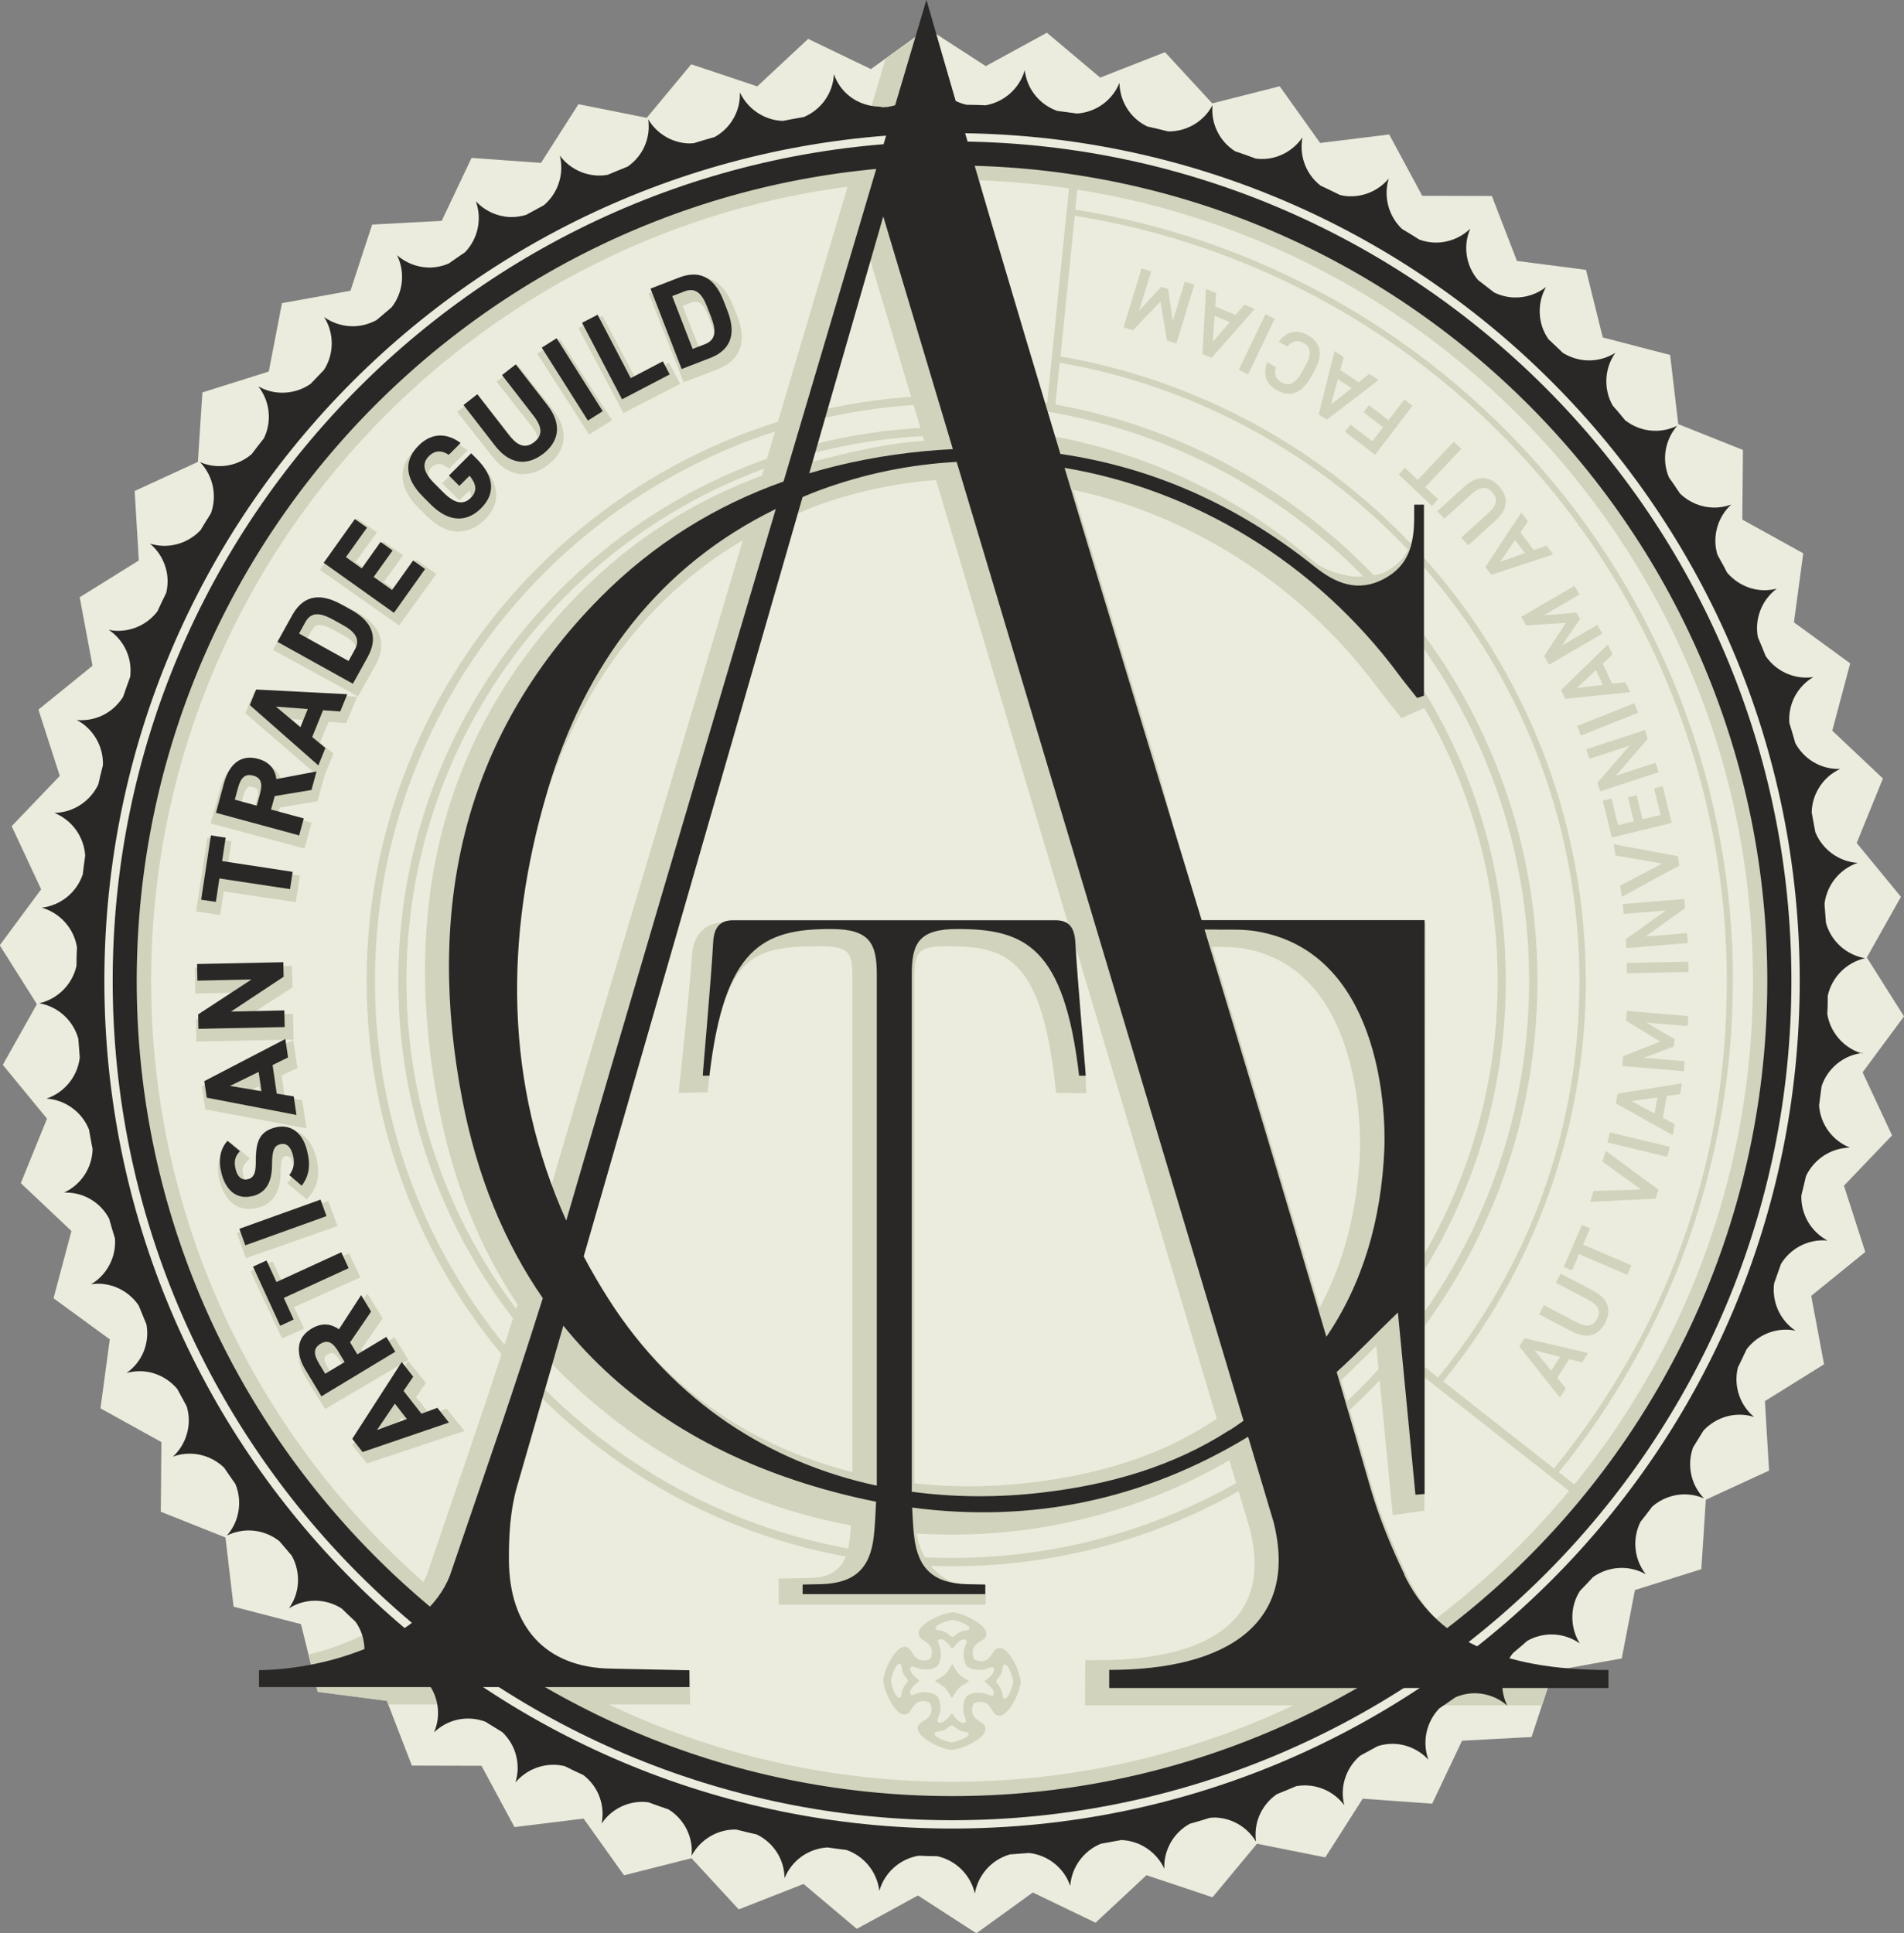
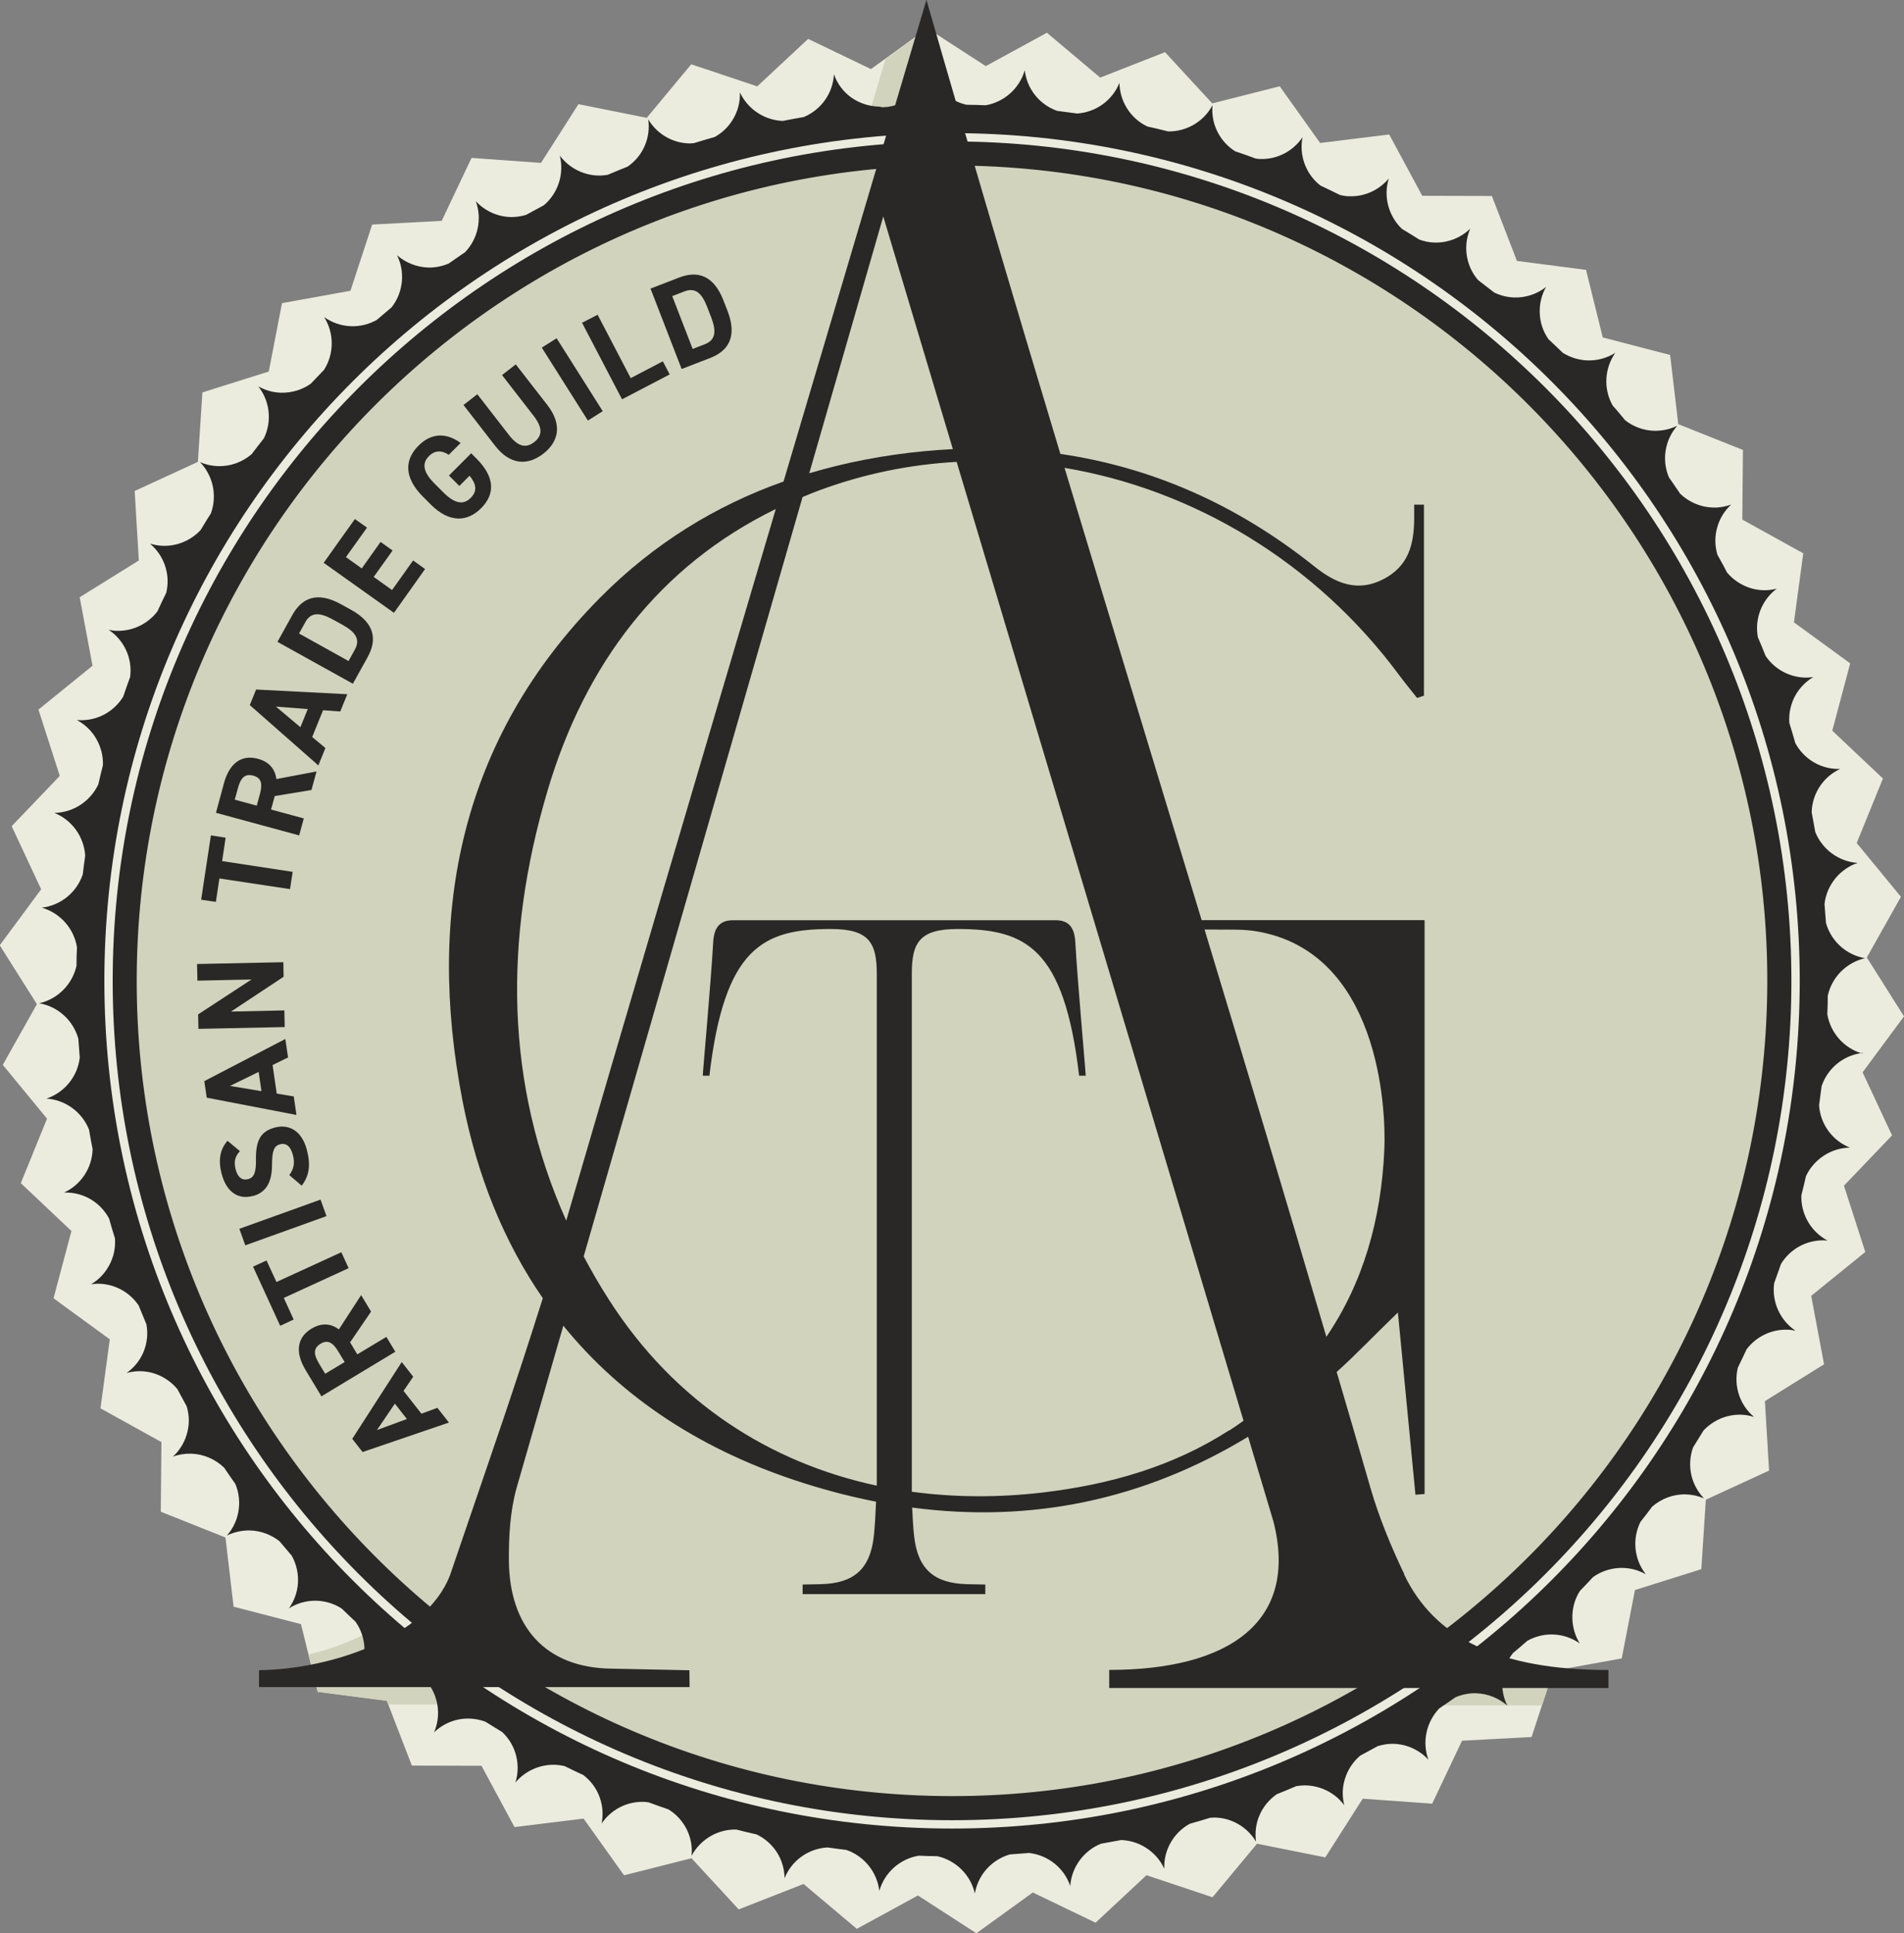
<svg xmlns="http://www.w3.org/2000/svg" id="Layer_2" viewBox="0 0 210.53 213.76">
  <rect x="0" y="0" width="210.53" height="213.76" fill="#808080" stroke="none" />
  <defs>
    <style>
      .cls-1 {
        fill: #292826;
      }

      .cls-2 {
        fill: #d1d3bc;
      }

      .cls-3 {
        fill: #ebecdd;
      }
    </style>
  </defs>
  <g id="seal">
    <path class="cls-2" d="M105.27,17.6c50.1,0,90.85,40.76,90.85,90.85s-40.76,90.85-90.85,90.85S14.42,158.54,14.42,108.45,55.17,17.6,105.27,17.6" />
    <path class="cls-3" d="M205.95,118.57l4.58-6.19-4.11-6.51,3.77-6.71-4.89-5.95,2.9-7.13-5.6-5.29,1.98-7.44-6.22-4.54,1.03-7.63-6.74-3.73.07-7.7-7.15-2.85-.9-7.65-7.45-1.94-1.85-7.47-7.64-.99-2.77-7.18-7.7-.02-3.65-6.78-7.64.94-4.47-6.27-7.46,1.89-5.22-5.66-7.17,2.81-5.89-4.96-6.76,3.69-6.46-4.18-6.24,4.51-6.94-3.34-5.63,5.25-7.3-2.44-4.92,5.92-7.55-1.51-4.14,6.49-7.68-.55-3.3,6.96-7.69.41-2.4,7.32-7.57,1.37-1.46,7.56-7.34,2.31-.5,7.68-6.99,3.22.46,7.68-6.54,4.07,1.42,7.57-5.98,4.85,2.36,7.33-5.32,5.56,3.26,6.98-4.58,6.19,4.11,6.51-3.77,6.71,4.89,5.95-2.9,7.13,5.6,5.29-1.98,7.44,6.22,4.54-1.03,7.63,6.74,3.73-.07,7.7,7.15,2.85.9,7.65,7.45,1.93,1.85,7.47,7.64.99,2.77,7.18,7.7.02,3.65,6.78,7.64-.94,4.47,6.27,7.46-1.89,5.22,5.66,7.17-2.81,5.89,4.96,6.76-3.69,6.46,4.18,6.24-4.51,6.94,3.34,5.63-5.25,7.3,2.44,4.92-5.92,7.55,1.51,4.14-6.49,7.68.55,3.3-6.96,7.69-.41,2.4-7.32,7.57-1.37,1.46-7.56,7.34-2.31.5-7.68,6.99-3.22-.46-7.68,6.54-4.07-1.42-7.57,5.98-4.85-2.36-7.33,5.32-5.56-3.26-6.98ZM103.74,202.17c-51.76-.85-93.03-43.49-92.19-95.25C12.4,55.16,55.04,13.89,106.8,14.73c51.76.85,93.03,43.49,92.19,95.25s-43.49,93.03-95.25,92.18Z" />
-     <path class="cls-3" d="M105.27,19.89c48.83,0,88.56,39.73,88.56,88.56s-39.73,88.56-88.56,88.56S16.71,157.28,16.71,108.45,56.44,19.89,105.27,19.89" />
    <path class="cls-2" d="M191.62,108.45c0-20.77-7.48-40.84-21.06-56.51-13.33-15.39-31.67-25.59-51.67-28.76l.61-6-.92-.1-2.84,27.98.92.1.51-5.06c15.83,2.74,30.32,10.99,40.83,23.27,10.73,12.54,16.64,28.55,16.64,45.08s-5.55,31.52-15.63,43.86l-4.02-3.16-.57.72,22.23,17.46.57-.72-4.86-3.82c12.42-15.31,19.25-34.59,19.25-54.35ZM175.34,108.45c0-16.69-5.97-32.86-16.8-45.53-10.62-12.42-25.27-20.75-41.28-23.51l1.58-15.55c19.82,3.15,37.99,13.26,51.21,28.53,13.47,15.55,20.89,35.46,20.89,56.06s-6.79,38.73-19.11,53.92l-12.26-9.63c10.17-12.46,15.78-28.17,15.78-44.28Z" />
    <path class="cls-2" d="M105.27,173.18c-35.69,0-64.73-29.04-64.73-64.73s29.04-64.73,64.73-64.73,64.73,29.04,64.73,64.73-29.04,64.73-64.73,64.73ZM105.27,44.64c-35.18,0-63.81,28.62-63.81,63.81s28.62,63.81,63.81,63.81,63.81-28.62,63.81-63.81-28.62-63.81-63.81-63.81Z" />
    <path class="cls-2" d="M105.27,48.13c33.26,0,60.33,27.06,60.33,60.33s-27.06,60.33-60.33,60.33-60.33-27.06-60.33-60.33,27.06-60.33,60.33-60.33M105.27,47.22c-33.81,0-61.23,27.41-61.23,61.23s27.41,61.23,61.23,61.23,61.23-27.41,61.23-61.23-27.41-61.23-61.23-61.23h0Z" />
    <g>
      <path class="cls-2" d="M172.48,154.53l-4.48-5.65.58-.92,7.02,1.65-.65,1.03-1.44-.36-1.32,2.07.94,1.15-.66,1.03ZM171.53,151.55l.97-1.53-2.81-.71,1.84,2.24Z" />
      <path class="cls-2" d="M172.56,140.82l3.58,1.88c1.78.94,2.04,2.25,1.34,3.58-.7,1.34-1.93,1.86-3.7.93l-3.59-1.89.53-1.01,3.59,1.89c1.15.61,1.85.45,2.29-.38.44-.83.17-1.49-.98-2.1l-3.59-1.89.53-1.01Z" />
      <path class="cls-2" d="M174.9,135.43l.92.39-.77,1.8,5.34,2.29-.45,1.05-5.34-2.29-.77,1.81-.92-.39,2-4.65Z" />
      <path class="cls-2" d="M176.21,131.68l5.26-.16-4.28-3.07.36-1.2,5.82,4.29-.31,1-7.22.34.36-1.2Z" />
      <path class="cls-2" d="M184.63,126.8l-.27,1.11-6.62-1.59.27-1.11,6.62,1.59Z" />
      <path class="cls-2" d="M184.97,125.52l-6.3-3.52.19-1.07,7.12-1.15-.21,1.19-1.47.21-.43,2.42,1.31.7-.21,1.2ZM182.95,123.13l.32-1.79-2.87.41,2.55,1.37Z" />
      <path class="cls-2" d="M183.57,115.16l-3.77-2.29.09-1.09,6.79.57-.09,1.1-4.54-.38,3.11,1.83-.07.81-3.34,1.25,4.52.38-.09,1.1-6.79-.57.09-1.08,4.1-1.63Z" />
      <path class="cls-2" d="M186.69,106.33l.02,1.14-6.81.14-.02-1.14,6.81-.14Z" />
      <path class="cls-2" d="M179.45,99.96l6.79-.56.08,1.01-4.39,3.14,4.61-.38.09,1.1-6.79.56-.08-.98,4.44-3.18-4.67.38-.09-1.1Z" />
      <path class="cls-2" d="M179.15,97.92l4.66-2.44-5.19-.89-.2-1.24,7.11,1.32.16,1.03-6.35,3.46-.2-1.24Z" />
      <path class="cls-2" d="M177.22,88.53l.97-.24.72,2.95,1.75-.42-.65-2.66.96-.23.65,2.66,1.99-.48-.72-2.95.96-.23.99,4.06-6.62,1.61-.99-4.06Z" />
      <path class="cls-2" d="M175.41,82.84l6.47-2.12.32.97-3.54,4.08,4.4-1.44.34,1.05-6.47,2.12-.31-.94,3.58-4.12-4.46,1.46-.34-1.05Z" />
-       <path class="cls-2" d="M180.71,77.75l.42,1.06-6.33,2.52-.42-1.06,6.33-2.51Z" />
+       <path class="cls-2" d="M180.71,77.75Z" />
      <path class="cls-2" d="M180.26,76.53l-7.18.74-.46-.98,5.17-5.03.51,1.1-1.08,1.02,1.04,2.23,1.47-.18.52,1.11ZM177.24,75.73l-.77-1.65-2.11,1.99,2.88-.34Z" />
      <path class="cls-2" d="M173.16,68.86l-4.4.29-.55-.94,5.88-3.43.56.95-3.94,2.3,3.59-.29.41.7-2.01,2.94,3.91-2.28.56.96-5.88,3.43-.55-.94,2.42-3.69Z" />
      <path class="cls-2" d="M171.75,61.3l-6.85,2.25-.66-.86,3.97-6.02.74.97-.84,1.23,1.49,1.95,1.4-.49.74.97ZM168.62,61.16l-1.1-1.44-1.64,2.39,2.74-.95Z" />
      <path class="cls-2" d="M158.93,56.51l3-2.71c1.49-1.35,2.81-1.15,3.82-.03,1.01,1.12,1.09,2.45-.4,3.8l-3.01,2.72-.77-.85,3.01-2.72c.97-.87,1.06-1.58.43-2.28-.63-.7-1.34-.67-2.31.2l-3.01,2.72-.77-.85Z" />
      <path class="cls-2" d="M154.66,52.46l.68-.73,1.42,1.34,3.99-4.23.83.79-3.99,4.23,1.43,1.35-.68.73-3.68-3.48Z" />
      <path class="cls-2" d="M148.72,47.74l.61-.79,2.41,1.84,1.19-1.55-2.17-1.66.6-.78,2.17,1.66,1.74-2.28.91.69-4.13,5.41-3.32-2.53Z" />
      <path class="cls-2" d="M152.44,42.01l-5.72,4.39-.91-.59,1.76-6.99,1.01.67-.39,1.43,2.05,1.35,1.16-.92,1.02.67ZM149.45,42.92l-1.52-1-.75,2.8,2.27-1.8Z" />
      <path class="cls-2" d="M141.09,40.57c-.25.81-.04,1.35.62,1.72.79.44,1.51.16,2.23-1.12l.42-.76c.7-1.27.57-2.04-.23-2.48-.68-.38-1.23-.25-1.78.39l-.96-.53c.94-1.23,2.04-1.38,3.22-.73,1.33.74,1.78,2.04.74,3.91l-.42.76c-1.04,1.87-2.38,2.18-3.71,1.44-1.18-.66-1.62-1.72-1.1-3.12l.97.54Z" />
      <path class="cls-2" d="M139.92,34.75l1.03.5-2.94,6.14-1.03-.5,2.94-6.14Z" />
      <path class="cls-2" d="M138.74,34.15l-4.77,5.41-1.01-.41.39-7.2,1.12.46-.11,1.48,2.27.93.96-1.13,1.13.46ZM135.98,35.61l-1.68-.69-.2,2.89,1.88-2.2Z" />
      <path class="cls-2" d="M128.32,33.32l-3.04,3.19-1.05-.32,2-6.51,1.06.32-1.34,4.36,2.44-2.64.77.24.52,3.52,1.33-4.33,1.06.32-2,6.51-1.04-.32-.72-4.35Z" />
    </g>
    <path class="cls-2" d="M119.97,188.54l.03-4.98h1.48c7.54,0,12.89-1.74,15.46-5.04,1.83-2.34,2.25-5.53,1.26-9.46l-2.29-7.67c-8.92,5.04-18.54,7.63-28.48,7.63-2.06,0-3.99.54-6.1.33.04.54-.04-.33,0,0,.32,2.84,2.49,5.75,5.38,5.84l2.28,1.11-.02,1.12h-22.87v-2.88l3.53-.07c2.88-.08,4.02-1.5,4.34-4.34.06-.55.1-.99.16-2.04-2.25-.48-4.69-.76-6.95-1.47-10.46-3.3-19.27-9.6-25.79-16.79l-4.29,14.9c-.57,2.04-.83,4.66-.81,7.85.04,6.67,3.88,13.49,10.2,13.57l9.78.43.04,1.88h-33.35l-.19-.39-7.64-.99-1.02-4.14c5.88-1.39,11.43-4.6,13.09-8.82l2.77-8.1c3.14-9.16,4.62-13.48,7.25-21.79-4.19-6.25-7.12-13.59-8.71-21.83-4.41-22.83.85-41.98,15.65-56.9,5.69-5.74,12.45-10.09,20.09-12.91,8.56-28.91,13.66-46.05,13.66-46.05l4.28-3.09,2.83,11.68,11.7,34.09c10.06,1.64,19.92,6.03,28.36,12.76,1.52,1.21,3.83,1.78,5.01,1.78.68,0,2.31-.12,3.03-.5,1.92-1,3.24-2.66,3.24-5.42l.05-1.98h1.01s.05,22.43.05,22.43l-2.5,1.11-1.28-1.6c-.47-.59-.94-1.17-1.38-1.77-8.24-11.14-20.39-19.01-33.64-21.87,3.04,10.09,6.08,20.1,9.12,30.11,1.66,5.48,3.16,12.25,4.82,17.74h25.02l-.13,65.02-3.5.5-1.82-18.72c-.19.19-.38.38-.57.56-1.13,1.13-2.22,2.21-3.32,3.23,1.15,3.94,2.31,7.9,3.46,11.91.83,2.87,2.09,5.9,3.67,9.36,5.24,11.5,16.33,10.91,16.33,10.91l-1.24,3.79h-50.53ZM101.11,164.01c1.97.22,3.98.33,6.01.33,2.25,0,4.55-.14,6.84-.41,7.94-.94,14.46-3.11,19.93-6.63.22-.14.44-.29.65-.44l-15.62-52.2c.2,2.98.87,11.37,1.12,14.28l.07,1.94-3.33-.04-.15-1.32c-1.63-13.89-5.6-14.89-11.95-14.89-3.24,0-3.57.67-3.57,3.52v55.86ZM64.54,138.9c.77,1.41,1.94,3.44,2.8,4.8,6.33,9.89,15.66,16.2,26.91,19.07v-54.62c.01-2.85-.32-3.52-3.56-3.52-7.61,0-10.67.94-12.3,14.83l-.15,1.32-3.2.07s1.3-12.11,1.46-15.05c.19-3.33,2.39-3.83,3.68-3.83h35.62c.73,0,1.73.15,2.51.86l-14.81-49.76c-4.66.36-9.22,1.36-13.56,2.97-.39.14-1.35.59-1.73.75l-23.67,82.12ZM134,104.71c4.69,15.51,8.44,28.02,11.93,39.85,2.66-4.93,4.15-10.67,4.44-17.13.04-.83.73-20.29-12.91-22.56-.84-.14-1.71-.17-2.75-.17h-.7ZM82.14,59.73c-10.34,6.05-18.22,16.37-22.06,29.29-4.52,15.22-4.41,30.78.37,43.82,5.95-20.36,15.14-50.97,21.69-73.1ZM89.86,51.04c3.31-.83,7.39-1.84,10.98-2.19.45-.04.9-.08,1.36-.12l-6.09-20.37-6.24,22.67Z" />
    <g>
      <path class="cls-2" d="M104.58,185.05s-.08.09-.12.12c-.3.24-.63.45-.98.62-.07.03-.06.12,0,.15.32.17.62.37.91.59.06.05.13.1.17.16.24.3.45.63.62.98.03.06.12.06.15,0,.16-.32.36-.63.59-.91.05-.06.11-.13.17-.17.3-.24.63-.45.98-.62.06-.04.05-.12,0-.15-.32-.16-.63-.36-.91-.59-.06-.05-.12-.11-.17-.17-.24-.3-.45-.63-.62-.98-.03-.06-.12-.06-.14,0-.18.34-.39.67-.64.97Z" />
      <path class="cls-2" d="M108.33,183.66c-.18-.02-.33-.06-.47-.12-.09-.04-.16-.11-.2-.21-.06-.15-.1-.3-.11-.47-.09-1.44,1.51-1.29,1.52-2.18.02-.99-2-1.93-2.65-2.15-.27-.09-.54-.16-.81-.22-.18-.04-.37-.04-.55,0-.27.06-.54.12-.82.21-.65.21-2.68,1.12-2.68,2.1,0,.89,1.6.78,1.48,2.21,0,.17-.05.32-.11.46-.04.09-.12.16-.21.2-.14.05-.29.1-.47.11-1.44.09-1.3-1.5-2.18-1.52-.99-.02-1.93,1.99-2.15,2.64-.09.27-.16.54-.22.81-.04.18-.04.37,0,.55.05.28.12.55.21.82.21.65,1.11,2.68,2.1,2.68.89,0,.77-1.6,2.21-1.49.17.01.33.06.47.12.09.04.16.12.2.21.06.14.1.3.11.47.09,1.43-1.51,1.29-1.52,2.19-.02.98,2,1.92,2.65,2.15.27.09.53.16.81.22.18.04.37.04.55,0,.27-.05.55-.12.81-.2.65-.21,2.68-1.11,2.68-2.09,0-.89-1.6-.78-1.49-2.21.01-.17.06-.33.11-.47.04-.1.12-.17.21-.2.15-.06.3-.1.47-.1,1.44-.1,1.3,1.5,2.19,1.52.98.02,1.92-2,2.14-2.65.09-.27.16-.54.22-.81.04-.18.04-.36,0-.54-.06-.27-.12-.54-.21-.81-.21-.65-1.11-2.69-2.1-2.68-.9,0-.78,1.6-2.21,1.48ZM103.45,180.1c-.12-.35.78-.7,1.18-.82.19-.06.4-.1.61-.15.06-.01.12,0,.18,0,.22.04.42.09.6.15.39.13,1.29.49,1.17.84-.08.21-.61.13-1.05.34-.32.16-.53.38-.74.5-.05.03-.13.03-.18,0-.21-.13-.41-.35-.73-.51-.44-.23-.97-.15-1.05-.36ZM99.49,187.7c-.36.12-.7-.78-.82-1.18-.05-.18-.1-.39-.14-.61-.01-.06-.01-.12,0-.18.05-.21.1-.42.16-.61.12-.39.49-1.29.84-1.16.21.08.13.6.34,1.06.15.32.37.53.5.74.03.05.03.12,0,.17-.13.21-.35.42-.51.73-.22.44-.14.97-.36,1.04ZM107.1,191.66c.12.36-.78.7-1.18.82-.19.06-.4.11-.62.15-.06.01-.12.01-.18,0-.21-.05-.42-.1-.61-.16-.39-.12-1.29-.48-1.16-.84.08-.21.61-.13,1.05-.34.32-.16.52-.37.74-.5.06-.03.12-.03.18,0,.21.13.42.35.73.51.44.22.97.15,1.05.36ZM109.83,187.4c-.24.32-.59-.25-1.67-.24-.4,0-.76.1-1.07.24-.14.07-.25.18-.32.32-.15.3-.25.66-.26,1.06-.04,1.09.54,1.45.2,1.68-.37.26-1.03-.41-1.36-.89-.05-.08-.17-.09-.23,0-.32.48-1,1.14-1.37.87-.33-.24.25-.59.23-1.68,0-.41-.1-.76-.25-1.06-.07-.14-.18-.25-.32-.32-.3-.16-.65-.25-1.06-.27-1.09-.04-1.45.54-1.67.21-.26-.37.4-1.05.89-1.36.09-.05.08-.17,0-.23-.48-.33-1.14-1.01-.87-1.37.24-.33.59.25,1.68.23.41,0,.76-.09,1.07-.24.14-.07.25-.18.32-.32.15-.3.25-.66.26-1.06.03-1.09-.54-1.45-.21-1.68.37-.26,1.04.4,1.36.9.05.08.18.08.23,0,.33-.49,1.01-1.14,1.38-.87.33.23-.26.58-.24,1.67.01.41.1.76.25,1.07.07.14.18.25.32.32.3.15.66.25,1.06.26,1.09.04,1.45-.54,1.68-.2.26.37-.41,1.04-.9,1.36-.08.05-.08.18,0,.23.49.32,1.15,1,.87,1.37ZM111.87,185.23c.06.19.11.4.15.62,0,.06.01.12,0,.18-.05.22-.09.42-.16.61-.12.39-.49,1.29-.84,1.16-.21-.08-.13-.61-.35-1.05-.15-.32-.37-.53-.5-.74-.03-.05-.03-.12,0-.18.12-.21.35-.41.51-.73.22-.44.14-.97.36-1.05.36-.11.7.78.82,1.18Z" />
    </g>
    <g>
      <path class="cls-2" d="M38.96,159.79l6.16-9.33,1.97,2.45-1.09,1.57,1.55,1.93,1.82-.66,1.98,2.47-10.77,3.59-1.61-2.01ZM43.68,157.8l1.23-.44-.49-.61-.73,1.05Z" />
      <path class="cls-2" d="M33.88,152.46c-.72-1.17-.98-2.3-.74-3.25.2-.82.73-1.48,1.59-1.99.6-.35,1.2-.53,1.79-.53.49,0,.96.12,1.41.35l2.68-4.02,1.71,2.76-2.37,3.39.38.62,3.28-1.93,1.55,2.51-9.21,5.42-2.06-3.33ZM36.68,149.6c-.12,0-.26.05-.43.15-.32.19-.36.34-.37.39-.06.23.07.6.39,1.1l.43.69,1.33-.78-.41-.67c-.49-.79-.77-.88-.93-.88Z" />
      <polygon class="cls-2" points="27.7 140.57 30.14 139.48 31.26 141.85 38.59 138.58 39.84 141.24 32.51 144.52 33.63 146.9 31.19 147.99 27.7 140.57" />
      <polygon class="cls-2" points="26.18 136.35 36.3 132.8 37.32 135.56 27.2 139.11 26.18 136.35" />
      <path class="cls-2" d="M27.54,133.67c-1.54,0-2.7-1.07-3.21-2.94-.45-1.65-.17-3.07.79-4.09l.32-.34,2.19,1.77-.37.4c-.39.41-.56.79-.35,1.58.08.31.26.69.6.69.05,0,.11,0,.17-.02.29-.07.53-.25.51-1.67-.02-1.75.26-3.44,2.52-4.02.31-.08.63-.12.93-.12,1.58,0,2.78,1.07,3.29,2.94.49,1.8.27,3.2-.68,4.38l-.32.4-2.16-1.8.29-.38c.43-.57.52-1.06.32-1.8-.15-.55-.37-.82-.65-.82-.05,0-.11,0-.17.02-.25.07-.54.14-.53,1.75,0,2.22-.84,3.51-2.58,3.96-.31.08-.61.12-.9.12h0Z" />
      <path class="cls-2" d="M22.7,122.66l-.38-2.54,10.1-5.12.46,3.09-1.74.83.36,2.42,1.92.31.47,3.11-11.18-2.09ZM28.73,120.89l-.11-.77-1.17.56,1.28.21Z" />
      <polygon class="cls-2" points="21.66 112.78 26.42 109.75 21.6 109.85 21.54 107.01 32.28 106.79 32.34 109.18 27.65 112.2 32.4 112.1 32.46 114.94 21.72 115.16 21.66 112.78" />
      <polygon class="cls-2" points="21.68 100.78 22.93 92.63 25.59 93.03 25.19 95.64 33.16 96.83 32.71 99.75 24.74 98.56 24.34 101.17 21.68 100.78" />
      <path class="cls-2" d="M23.29,91.04l1.05-3.8c.57-2.06,1.78-3.19,3.41-3.19.33,0,.68.05,1.03.14,1.24.33,2.04,1.07,2.35,2.16l4.84-.91-.87,3.16-4.15.68-.19.7,3.69.99-.78,2.85-10.37-2.77ZM28.18,89.28l.21-.78c.16-.6.19-.99.07-1.19-.03-.04-.1-.18-.46-.28-.11-.03-.22-.05-.31-.05-.18,0-.51,0-.81,1.12l-.21.77,1.5.4Z" />
      <path class="cls-2" d="M27.13,78.85l.99-2.39,11.36.58-1.2,2.92-1.94-.15-.95,2.29,1.49,1.23-1.21,2.92-8.55-7.4ZM33.24,80.34l.3-.74-1.32-.1,1.01.83Z" />
      <path class="cls-2" d="M30.18,71.86l1.93-3.42c.83-1.48,1.97-2.23,3.39-2.23.85,0,1.79.28,2.81.84l1.11.61c1.42.78,2.3,1.72,2.61,2.8.28.97.1,2.02-.53,3.13l-1.92,3.41-9.39-5.14ZM38.69,73.14l.47-.84c.18-.32.23-.59.17-.83-.11-.39-.56-.79-1.36-1.23l-1.11-.61c-.64-.35-1.13-.52-1.51-.52-.27,0-.59.07-.9.62l-.47.83,4.7,2.57Z" />
      <polygon class="cls-2" points="35.38 63 39.49 57.32 41.68 58.86 39.31 62.14 40.26 62.81 42.39 59.87 44.57 61.4 42.44 64.34 43.69 65.22 46.06 61.93 48.24 63.46 44.13 69.15 35.38 63" />
      <path class="cls-2" d="M50.72,58.78c-1.18,0-2.36-.57-3.51-1.7l-.88-.87c-1.21-1.19-1.82-2.4-1.82-3.59,0-1.02.44-1.97,1.31-2.83.86-.84,1.81-1.27,2.83-1.27.86,0,1.73.31,2.58.93l.48.35-2.05,2.02-.34-.23c-.29-.19-.56-.29-.81-.29-.28,0-.53.12-.79.37-.32.32-.36.56-.36.72,0,.43.33.98.99,1.62l.98.96c.66.65,1.21.97,1.66.97.26,0,.5-.11.74-.36.37-.36.52-.73.16-1.34l-1.1,1.08-1.9-1.87,3.22-3.17.98.97c1.18,1.17,1.78,2.34,1.78,3.49,0,.98-.43,1.89-1.28,2.73-.86.85-1.86,1.29-2.88,1.29h0Z" />
      <path class="cls-2" d="M57.91,52.44c-1.28,0-2.45-.67-3.49-1.99l-3.87-4.92,2.36-1.81,3.87,4.9c.53.68,1.01,1.02,1.42,1.02.23,0,.47-.1.74-.31.3-.23.47-.47.5-.72.05-.37-.18-.88-.67-1.5l-3.87-4.92,2.36-1.81,3.86,4.89c.92,1.17,1.32,2.32,1.18,3.42-.13,1.02-.72,1.96-1.72,2.72-.87.66-1.76,1-2.66,1h0Z" />
      <polygon class="cls-2" points="59.39 39.09 61.92 37.51 67.67 46.47 65.14 48.04 59.39 39.09" />
      <polygon class="cls-2" points="63.96 36.28 66.61 34.91 70.34 41.97 73.97 40.1 75.21 42.44 68.94 45.67 63.96 36.28" />
      <path class="cls-2" d="M71.71,32.39l3.7-1.41c.64-.24,1.25-.37,1.81-.37,1.72,0,3.01,1.08,3.85,3.21l.46,1.17c.58,1.48.65,2.75.19,3.78-.41.93-1.23,1.63-2.44,2.09l-3.69,1.41-3.88-9.88ZM77.41,38.75l.92-.35c.35-.13.57-.31.68-.54.16-.37.08-.95-.25-1.79l-.46-1.17c-.54-1.37-1.02-1.55-1.37-1.55-.16,0-.34.04-.54.12l-.91.35,1.94,4.93Z" />
    </g>
    <g>
      <path class="cls-1" d="M46.59,156.3l-1.97-2.51,1.07-1.57-1.27-1.62-5.47,8.49,1.14,1.46,9.55-3.26-1.28-1.63-1.78.66ZM41.68,158.12l1.98-2.92,1.33,1.7-3.31,1.22Z" />
      <path class="cls-1" d="M42.72,147.82l-3.21,1.93-.8-1.33,2.32-3.4-1.1-1.82-2.46,3.79c-.9-.67-1.93-.74-3.03-.08-1.66,1-1.79,2.68-.66,4.56l1.76,2.92,8.17-4.93-1-1.66ZM35.96,151.9l-.67-1.11c-.59-.98-.7-1.69.15-2.21.85-.51,1.41-.08,2,.91l.67,1.11-2.16,1.3Z" />
      <polygon class="cls-1" points="38.55 140.22 37.74 138.46 30.57 141.75 29.47 139.37 27.98 140.05 30.98 146.59 32.47 145.9 31.38 143.51 38.55 140.22" />
      <rect class="cls-1" x="26.52" y="134.19" width="9.54" height="1.94" transform="translate(-43.9 18.57) rotate(-19.78)" />
      <path class="cls-1" d="M27.92,132.26c1.52-.4,2.15-1.54,2.16-3.49,0-1.6.25-2.08.89-2.25.56-.15,1.12.09,1.41,1.16.25.95.09,1.59-.39,2.25l1.37,1.17c.85-1.1,1-2.34.57-3.96-.57-2.17-2.02-2.87-3.53-2.47-1.63.43-2.12,1.49-2.1,3.54.02,1.31-.15,1.98-.87,2.17-.63.17-1.14-.19-1.36-1.03-.25-.94-.07-1.5.46-2.07l-1.37-1.14c-.84.92-1.04,2.16-.66,3.63.58,2.19,1.97,2.86,3.43,2.47Z" />
      <path class="cls-1" d="M32.48,121.23l-1.88-.31-.46-3.16,1.71-.84-.3-2.04-8.96,4.66.27,1.83,9.92,1.91-.3-2.05ZM25.43,120.07l3.17-1.55.31,2.13-3.48-.58Z" />
      <polygon class="cls-1" points="31.44 111.72 25.54 111.85 31.36 108 31.33 106.39 21.79 106.59 21.83 108.43 27.81 108.3 21.91 112.16 21.94 113.76 31.48 113.56 31.44 111.72" />
      <polygon class="cls-1" points="24.26 97.13 32.07 98.31 32.36 96.4 24.56 95.21 24.95 92.62 23.32 92.37 22.24 99.48 23.87 99.72 24.26 97.13" />
      <path class="cls-1" d="M33.58,90.49l-3.61-.98.41-1.49,4.06-.67.56-2.05-4.44.84c-.14-1.11-.8-1.91-2.04-2.24-1.87-.51-3.17.56-3.75,2.68l-.89,3.29,9.2,2.5.51-1.87ZM28.73,87.83l-.34,1.25-2.43-.66.34-1.25c.3-1.11.74-1.67,1.7-1.41.96.26,1.03.97.73,2.07Z" />
      <path class="cls-1" d="M35.98,82.71l-1.46-1.22,1.2-2.96,1.9.14.78-1.91-10.08-.52-.7,1.72,7.58,6.67.78-1.92ZM33.21,80.4l-2.7-2.27,3.52.27-.81,2Z" />
      <path class="cls-1" d="M40.66,72.63c1.05-1.89.8-3.75-1.85-5.21l-1.09-.6c-2.66-1.48-4.35-.7-5.4,1.19l-1.64,2.96,8.34,4.63,1.64-2.96ZM33.06,70.06l.7-1.27c.62-1.12,1.59-1.09,3.03-.3l1.09.6c1.44.8,1.98,1.61,1.36,2.73l-.7,1.27-5.47-3.04Z" />
      <polygon class="cls-1" points="47 62.92 45.68 61.97 43.35 65.24 41.32 63.79 43.41 60.87 42.08 59.92 40 62.85 38.25 61.6 40.58 58.34 39.24 57.39 35.79 62.23 43.56 67.76 47 62.92" />
      <path class="cls-1" d="M52.09,50.13l-2.45,2.45,1.15,1.15,1.13-1.13c.73.89.9,1.68.13,2.45-.79.79-1.75.68-3.04-.62l-.96-.96c-1.29-1.29-1.41-2.25-.62-3.04.68-.68,1.46-.64,2.19-.14l1.31-1.31c-1.58-1.17-3.24-1.12-4.65.29-1.52,1.52-1.68,3.48.5,5.66l.86.86c2.06,2.06,4.05,1.92,5.56.4,1.53-1.53,1.56-3.4-.5-5.47l-.62-.62Z" />
      <path class="cls-1" d="M57.04,40.28l-1.53,1.19,3.48,4.49c1,1.29,1.02,2.19.08,2.92-.94.73-1.81.49-2.81-.8l-3.48-4.49-1.53,1.19,3.48,4.49c1.72,2.22,3.66,2.19,5.34.9,1.67-1.3,2.17-3.18.44-5.4l-3.48-4.48Z" />
      <rect class="cls-1" x="62.3" y="37.18" width="1.94" height="9.54" transform="translate(-12.62 40.3) rotate(-32.3)" />
      <polygon class="cls-1" points="69.74 41.81 66.08 34.8 64.36 35.69 68.78 44.15 74.05 41.4 73.29 39.95 69.74 41.81" />
      <path class="cls-1" d="M80.45,34.39l-.45-1.16c-1.1-2.83-2.9-3.32-4.91-2.54l-3.16,1.22,3.44,8.89,3.16-1.22c2.01-.78,3.01-2.36,1.92-5.19ZM77.94,38.06l-1.35.52-2.26-5.84,1.35-.52c1.2-.46,1.92.18,2.51,1.71l.45,1.16c.59,1.54.49,2.51-.7,2.97Z" />
    </g>
    <path class="cls-1" d="M205.94,116.5c-2.02-.58-3.55-2.28-3.89-4.37.01-.34.03-.68.04-1.02h0c0-.34,0-.68.01-1.01.45-2.07,2.08-3.69,4.12-4.15-2.08-.36-3.76-1.89-4.32-3.91-.05-.7-.1-1.4-.16-2.1.25-2.09,1.68-3.85,3.66-4.53-2.1-.14-3.91-1.5-4.68-3.41-.13-.73-.26-1.46-.4-2.19.03-1.05.35-2.06.96-2.94.56-.82,1.32-1.45,2.2-1.85-.11,0-.23,0-.34,0-1.98-.05-3.72-1.17-4.63-2.86-.21-.75-.43-1.49-.66-2.23-.07-1.03.14-2.06.64-2.99.48-.87,1.17-1.58,2.01-2.08-.3.04-.61.07-.92.06-1.77-.05-3.38-.96-4.35-2.39-.28-.7-.56-1.39-.86-2.08-.38-2.04.44-4.13,2.09-5.36-.48.12-.98.18-1.47.17-1.57-.04-3.03-.78-4.03-1.96-.13-.25-.26-.5-.39-.75-.22-.41-.45-.8-.67-1.21-.3-1.01-.31-2.08,0-3.11.28-.95.81-1.78,1.52-2.44-.64.23-1.32.35-2.01.33-1.37-.04-2.66-.6-3.63-1.53-.19-.29-.39-.57-.58-.85-.22-.32-.43-.64-.66-.95-.82-1.93-.45-4.16.92-5.72-.79.39-1.66.58-2.55.56-1.18-.03-2.31-.45-3.22-1.17-.32-.39-.64-.78-.97-1.16-.14-.16-.27-.31-.41-.47-1.03-1.84-.9-4.11.3-5.82-.9.57-1.97.87-3.05.84-.99-.03-1.93-.33-2.76-.84-.52-.51-1.05-1.01-1.58-1.5-.61-.87-.95-1.9-.97-2.98-.02-1,.22-1.95.7-2.8-.99.78-2.23,1.2-3.52,1.16-.79-.02-1.54-.22-2.23-.56-.59-.46-1.18-.92-1.77-1.37-.68-.79-1.12-1.76-1.26-2.83-.13-.99.02-1.96.4-2.85-1.04,1.01-2.46,1.58-3.95,1.54-.57-.02-1.14-.13-1.68-.33-.63-.4-1.27-.79-1.92-1.18-1.5-1.43-2.07-3.6-1.46-5.57-1.06,1.26-2.64,2.01-4.34,1.96-.36,0-.71-.06-1.05-.14-.71-.35-1.43-.7-2.16-1.04-.81-.63-1.43-1.48-1.78-2.47-.33-.94-.39-1.92-.21-2.87-1.03,1.52-2.77,2.46-4.67,2.4-.17,0-.34-.03-.51-.05-.75-.28-1.5-.55-2.26-.8-.86-.54-1.56-1.31-2.01-2.26-.43-.9-.59-1.87-.5-2.84-.94,1.78-2.83,2.93-4.91,2.9-.77-.19-1.53-.38-2.31-.55-.93-.45-1.72-1.15-2.27-2.06-.52-.85-.78-1.8-.8-2.76-.77,1.92-2.58,3.25-4.68,3.39-.73-.1-1.47-.2-2.2-.29-.99-.35-1.86-.97-2.51-1.82-.61-.79-.97-1.71-1.08-2.68-.57,2-2.26,3.52-4.32,3.88-.36-.01-.71-.03-1.07-.04s-.71,0-1.07-.02c-2.05-.47-3.65-2.09-4.11-4.12-.17.94-.58,1.83-1.22,2.58-.84.98-2.03,1.59-3.37,1.78-.18.01-.36.03-.54.04-.05,0-.11-.01-.16-.03l-.23-.04c-2.37-.06-4.3-1.51-5.01-3.59-.05,1-.37,1.97-.95,2.81-.6.87-1.43,1.53-2.38,1.93-.78.13-1.56.28-2.33.43-2.07-.08-3.89-1.34-4.74-3.16.04.97-.18,1.93-.66,2.8-.5.92-1.24,1.65-2.13,2.14-.77.22-1.54.44-2.3.68-.17.01-.34.03-.51.03-1.9-.05-3.59-1.08-4.53-2.66.13.96.02,1.93-.36,2.85-.4.97-1.07,1.78-1.92,2.37-.74.3-1.48.6-2.21.91-.35.06-.7.09-1.06.08-1.69-.05-3.24-.88-4.23-2.2.5,2-.18,4.14-1.76,5.48-.66.35-1.32.71-1.97,1.07-.55.16-1.12.25-1.7.24-1.49-.04-2.87-.69-3.86-1.75.71,1.94.25,4.14-1.19,5.64-.61.41-1.21.83-1.81,1.25-.71.3-1.48.46-2.26.44-1.28-.04-2.5-.53-3.45-1.36.43.87.62,1.84.54,2.83-.09,1.08-.48,2.09-1.14,2.93-.55.46-1.1.93-1.65,1.4-.85.47-1.81.72-2.8.69-1.09-.03-2.13-.39-3.01-1.01,1.12,1.77,1.12,4.05-.01,5.83-.49.51-.98,1.02-1.47,1.54-.95.67-2.1,1.02-3.29.99-.89-.02-1.75-.27-2.51-.7.6.76.99,1.67,1.12,2.66.14,1.07-.04,2.13-.5,3.08-.46.58-.91,1.16-1.35,1.75-1.02.88-2.35,1.37-3.72,1.33-.69-.02-1.37-.17-1.99-.44,1.44,1.49,1.91,3.7,1.2,5.66-.39.61-.77,1.23-1.14,1.85-1.06,1.13-2.56,1.78-4.14,1.74-.49-.01-.98-.1-1.46-.24.74.62,1.31,1.43,1.64,2.36.36,1.01.4,2.07.16,3.08-.33.67-.66,1.35-.97,2.04-1.05,1.38-2.71,2.2-4.48,2.16-.31,0-.61-.05-.91-.11.81.54,1.46,1.29,1.89,2.18.46.96.61,2,.48,3.03-.27.72-.52,1.45-.77,2.18-1.01,1.64-2.8,2.65-4.78,2.6-.12,0-.23-.01-.35-.02,1.83.97,2.96,2.92,2.89,5-.18.7-.35,1.41-.51,2.12-.88,1.86-2.76,3.12-4.86,3.15,1.94.78,3.28,2.63,3.41,4.73-.1.69-.19,1.38-.27,2.07-.67,1.99-2.43,3.43-4.53,3.68,2.02.58,3.56,2.29,3.89,4.38-.01.34-.03.67-.04,1.01s0,.68-.01,1.02c-.45,2.07-2.07,3.69-4.12,4.16,2.08.36,3.76,1.9,4.32,3.92.05.69.1,1.39.16,2.08-.24,2.1-1.69,3.87-3.68,4.54,2.11.14,3.93,1.5,4.7,3.42.12.73.26,1.45.4,2.17-.03,1.05-.35,2.07-.96,2.95-.57.82-1.32,1.45-2.2,1.85.11,0,.23,0,.34,0,1.99.05,3.73,1.17,4.64,2.87.21.74.42,1.47.65,2.2.08,1.04-.14,2.07-.65,3-.47.87-1.16,1.58-1.99,2.07.3-.04.6-.07.9-.06,1.78.05,3.39.97,4.36,2.4.28.7.57,1.39.86,2.09.19,1.02.08,2.07-.32,3.05-.4.95-1.05,1.75-1.88,2.33.51-.14,1.04-.21,1.57-.2,1.58.04,3.05.78,4.05,1.98.34.64.68,1.27,1.03,1.9.31,1.01.32,2.09,0,3.13-.28.95-.81,1.78-1.52,2.44.64-.24,1.32-.35,2.01-.33,1.38.04,2.69.61,3.66,1.56.4.6.81,1.19,1.23,1.78.41.98.53,2.05.33,3.12-.18.98-.62,1.86-1.26,2.59.79-.38,1.66-.58,2.55-.56,1.19.03,2.34.46,3.26,1.19.45.54.9,1.07,1.36,1.6.52.94.76,2.01.68,3.1-.08,1-.43,1.93-.99,2.72.9-.57,1.96-.87,3.05-.84,1,.03,1.95.33,2.78.86.5.49,1.02.98,1.53,1.46.62.87.96,1.91.99,3.01.03,1-.22,1.95-.69,2.8.99-.78,2.24-1.2,3.52-1.17.8.02,1.56.23,2.27.57.57.45,1.14.89,1.72,1.33.69.8,1.13,1.78,1.27,2.85.13.99-.02,1.97-.4,2.85,1.04-1.01,2.46-1.58,3.95-1.53.59.02,1.17.14,1.72.34.62.39,1.25.78,1.88,1.16.76.72,1.31,1.65,1.55,2.69.23.97.19,1.95-.1,2.88,1.06-1.26,2.65-2,4.34-1.96.37.01.73.06,1.09.14.69.34,1.39.68,2.09,1,.83.64,1.46,1.49,1.81,2.49.33.94.39,1.92.2,2.87,1.03-1.53,2.77-2.46,4.67-2.4.19,0,.37.03.55.06.73.27,1.46.53,2.19.78.88.55,1.58,1.32,2.04,2.28.43.9.59,1.87.5,2.84.95-1.78,2.85-2.95,4.94-2.9.75.19,1.49.37,2.25.54.94.45,1.74,1.16,2.3,2.07.51.83.78,1.8.79,2.77.78-1.94,2.61-3.28,4.75-3.4.69.1,1.38.19,2.07.27,1.99.68,3.41,2.45,3.66,4.53.57-2.02,2.28-3.55,4.36-3.89.34.01.69.03,1.03.04s.69,0,1.03.02c2.06.46,3.68,2.08,4.14,4.12.17-.96.58-1.86,1.23-2.62.7-.82,1.62-1.4,2.64-1.7.71-.05,1.42-.1,2.12-.16,2.13.24,3.89,1.67,4.56,3.65.14-2.06,1.46-3.88,3.38-4.67.75-.13,1.5-.27,2.25-.41,2.08.07,3.92,1.33,4.77,3.17-.04-.97.18-1.93.66-2.81.51-.93,1.26-1.67,2.16-2.16.75-.21,1.49-.43,2.23-.66.18-.01.37-.03.55-.03,1.9.05,3.59,1.08,4.54,2.66-.13-.96-.02-1.94.36-2.85.41-.98,1.09-1.8,1.94-2.39.72-.29,1.44-.58,2.15-.89.36-.06.72-.09,1.09-.08,1.69.05,3.24.87,4.22,2.19-.24-.94-.23-1.93.06-2.88.31-1.03.9-1.92,1.7-2.6.65-.35,1.3-.7,1.95-1.06.56-.17,1.15-.26,1.73-.25,1.49.04,2.87.69,3.86,1.75-.71-1.95-.24-4.16,1.21-5.67.59-.4,1.18-.8,1.77-1.22.72-.31,1.49-.47,2.29-.45,1.29.04,2.5.53,3.45,1.36-.92-1.88-.68-4.16.64-5.81.53-.44,1.06-.89,1.58-1.35.86-.48,1.83-.73,2.82-.7,1.08.03,2.11.38,2.98.99-.51-.81-.79-1.76-.82-2.75-.03-1.1.26-2.16.84-3.06.49-.5.97-1.01,1.45-1.53.96-.68,2.12-1.04,3.31-1.01.89.02,1.75.27,2.52.7-1.29-1.64-1.53-3.9-.59-5.79.44-.56.88-1.12,1.3-1.69,1.02-.89,2.36-1.39,3.73-1.35.69.02,1.36.17,1.99.44-.67-.7-1.15-1.56-1.38-2.52-.25-1.05-.18-2.13.18-3.12.39-.62.77-1.24,1.15-1.86,1.06-1.13,2.56-1.79,4.14-1.75.49.01.98.1,1.45.25-.74-.62-1.31-1.43-1.64-2.37-.35-1.01-.4-2.07-.15-3.09.33-.67.65-1.35.97-2.03,1.05-1.38,2.71-2.21,4.49-2.16.31,0,.62.05.91.11-1.71-1.15-2.63-3.19-2.36-5.24.26-.71.51-1.42.76-2.14,1-1.64,2.81-2.66,4.79-2.61.11,0,.23.01.35.02-1.83-.97-2.96-2.92-2.89-5,.18-.7.35-1.41.51-2.12.88-1.86,2.76-3.12,4.86-3.15-.9-.36-1.69-.95-2.3-1.74-.66-.86-1.04-1.88-1.11-2.94.1-.7.19-1.41.28-2.12.67-1.99,2.43-3.43,4.53-3.67ZM102.8,198.56c-49.69-1.36-89.01-42.89-87.65-92.58,1.36-49.69,42.89-89.01,92.58-87.65,49.69,1.36,89.01,42.89,87.65,92.58-1.36,49.69-42.89,89.01-92.58,87.65Z" />
    <path class="cls-3" d="M105.27,15.64c51.17,0,92.81,41.63,92.81,92.81s-41.63,92.81-92.81,92.81S12.46,159.62,12.46,108.45,54.09,15.64,105.27,15.64M105.27,14.72C53.5,14.72,11.54,56.69,11.54,108.45s41.96,93.73,93.73,93.73,93.73-41.96,93.73-93.73S157.03,14.72,105.27,14.72h0Z" />
    <path class="cls-1" d="M155.29,174.09c-1.48-3.09-2.81-6.31-3.76-9.59-1.24-4.31-2.48-8.56-3.73-12.8,2.2-1.98,4.3-4.21,6.77-6.58.69,7.13,1.31,13.64,1.94,20.15.34-.03.67-.05,1.01-.08v-63.45c-27.53,0-7.82,0-24.65,0-5.06-16.69-10.1-33.23-15.16-50.01,14.28,2.4,27.76,10.43,37,22.92.64.86,1.32,1.68,1.98,2.52.25-.08.51-.17.76-.25v-21.12c-.37,0-.71,0-1.08,0v1.49c-.01,2.98-.66,5.31-3.37,6.73-2.88,1.51-5.32.49-7.65-1.38-8.56-6.84-17.95-10.97-28.1-12.45-4.93-16.37-9.86-32.98-14.81-50.21,0,0-7.13,24-15.8,53.26-7.5,2.66-14.32,6.84-20.26,12.82-15.49,15.62-19.25,34.89-15.25,55.59,1.62,8.36,4.6,15.68,8.89,21.89-3.48,10.99-4.93,15-10.28,30.69-2.7,6.87-13.27,10.35-21.1,10.44v1.87h47.61l-.02-1.86-8.62-.18c-7.38-.09-11.29-4.71-11.34-11.96-.02-2.7.14-5.51.87-8.09l5.15-17.87c6.49,8.01,15.43,13.89,26.69,17.44,2.66.84,5.29,1.51,7.89,2.02-.05,1.13-.13,2.8-.25,3.83-.41,3.62-2.19,5.18-5.8,5.29l-2.07.04v1.06h20.2v-1.06l-2.07-.04c-3.61-.11-5.39-1.67-5.8-5.29-.1-.84-.17-2.12-.22-3.18,13.17,1.74,25.61-.84,37.15-7.83l2.81,9.41c2.81,11.13-5.01,16.37-18.17,16.37v2h55.2v-1.99c-12.18,0-19.24-3.56-22.6-10.58ZM134.6,102.79c1.44,0,2.89-.05,4.31.18,13.56,2.26,14.36,19.49,14.16,24.11-.34,7.88-2.41,14.85-6.41,20.73-4.5-15.31-8.99-30.24-13.47-45.03.44,0,.9,0,1.4,0ZM97.67,23.95l7.69,25.71c-1.06.05-2.12.13-3.19.23-4.39.42-8.63,1.23-12.69,2.44l8.18-28.38ZM60.54,87.43c4.17-14.04,12.35-24.85,25.24-31.15-8.05,27.18-17.22,58.25-23.17,78.68-6.75-15.08-6.94-31.11-2.07-47.52ZM135.91,158.15c-6.24,4.02-13.24,6-20.57,6.87-4.91.58-9.79.56-14.52-.08,0-.03,0-.04,0-.04v-57.16c-.01-3.47.8-5.02,5.06-5.02,7.49,0,11.78,2.01,13.44,16.22h.73c0-.47-.89-10.17-1.15-14.77-.09-1.67-.76-2.43-2.21-2.42h-35.62c-1.45,0-2.11.75-2.21,2.42-.26,4.6-1.15,14.3-1.15,14.77h.73c1.67-14.21,5.95-16.22,13.44-16.22,4.26,0,5.07,1.55,5.07,5.02v56.53c-11.79-2.53-22.33-9.18-29.61-20.55-1.02-1.59-1.95-3.19-2.8-4.8l24.2-83.96c.62-.26,1.23-.52,1.87-.75,4.94-1.83,10.04-2.86,15.17-3.14l31.72,106.02c-.52.37-1.04.74-1.59,1.09Z" />
  </g>
</svg>